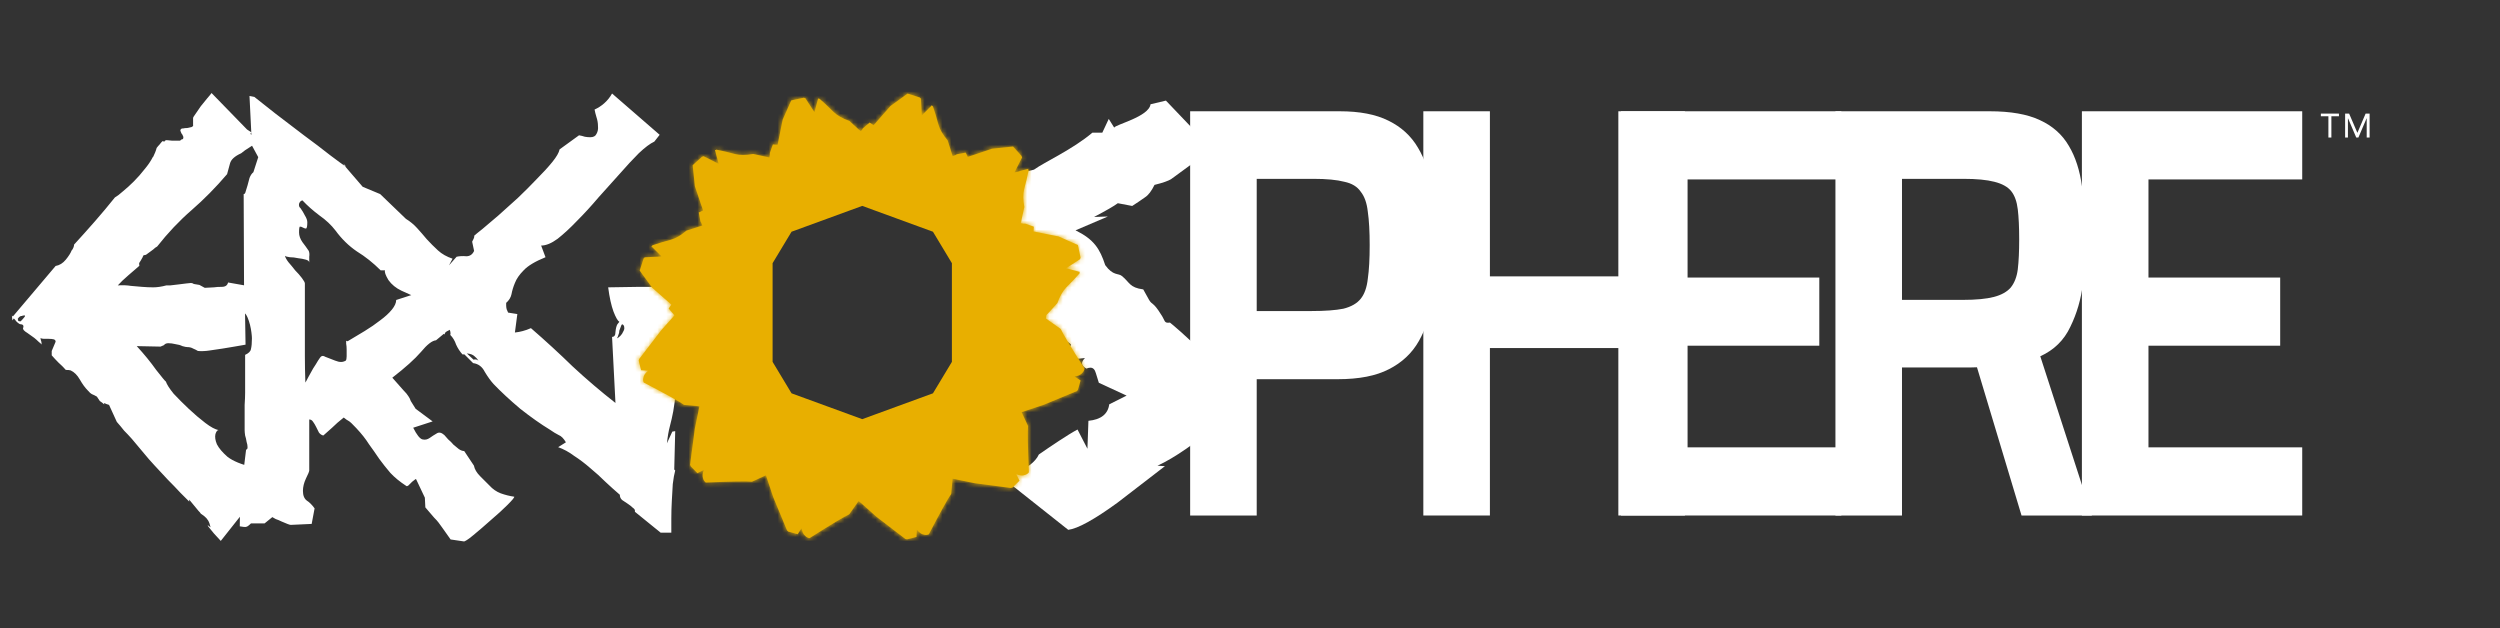
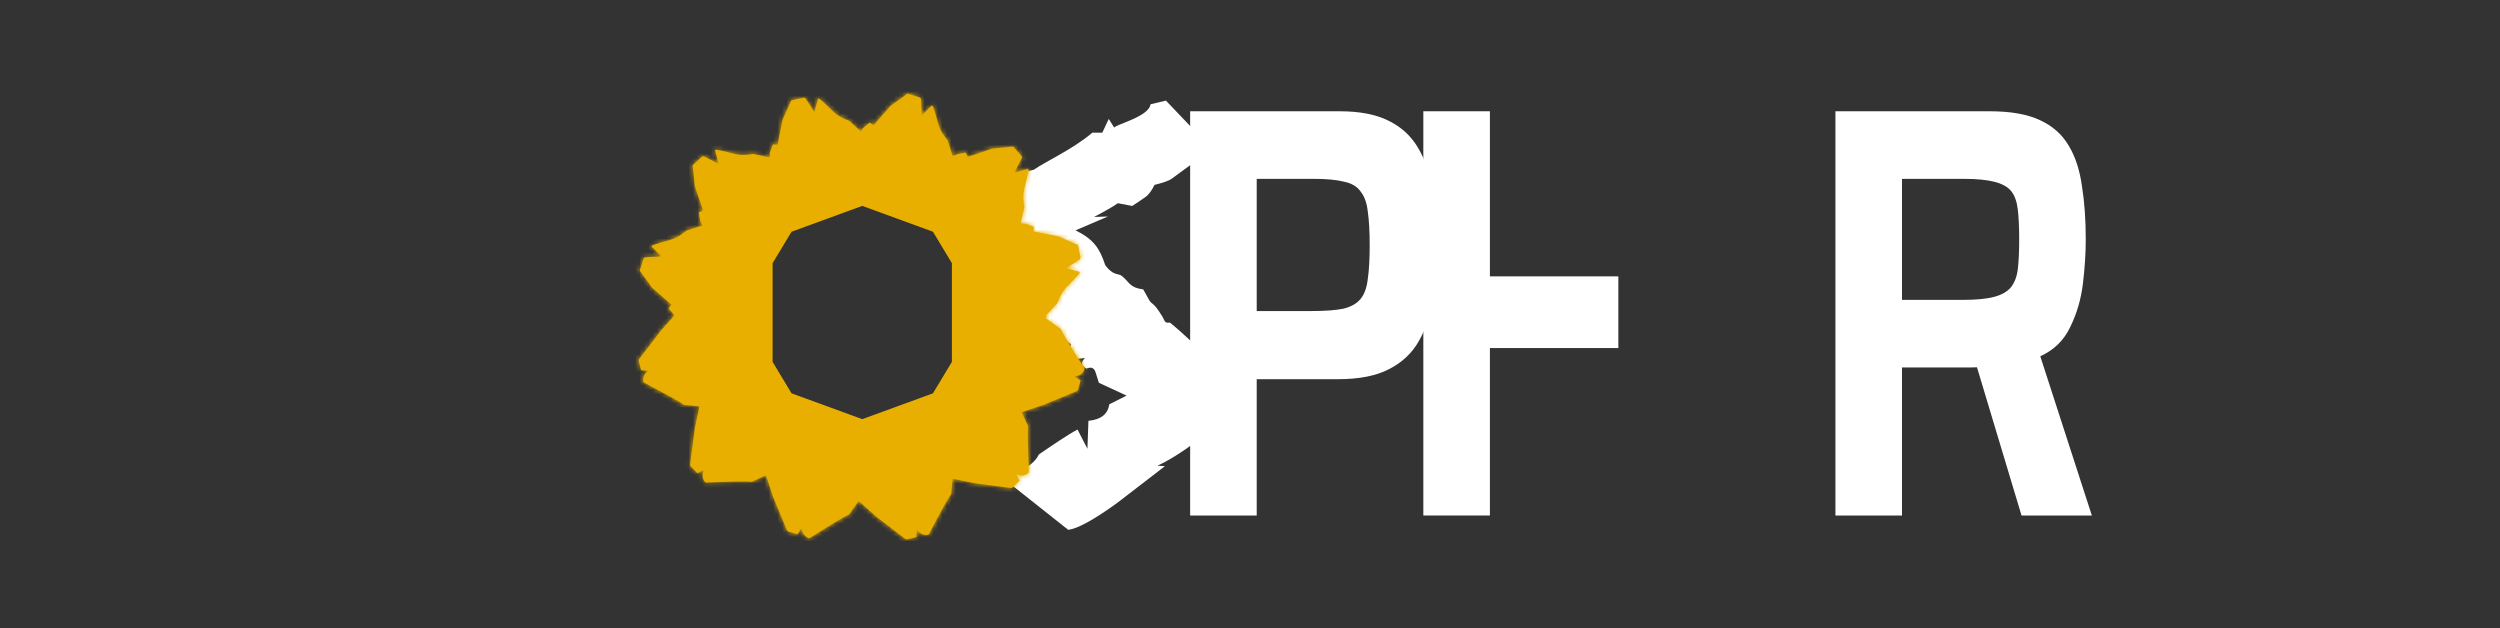
<svg xmlns="http://www.w3.org/2000/svg" width="561" height="141" viewBox="0 0 561 141" fill="none">
  <rect x="0" y="0" width="561" height="141" fill="#333333" stroke="none" />
  <g clip-path="url(#clip0_410_1778)">
    <path d="M278.879 91.86L272.759 96.383L272.203 96.28C269.31 98.473 267.307 99.946 266.194 100.7C263.82 102.345 261.669 103.613 259.741 104.504L261.41 104.607C257.849 107.348 254.288 110.089 250.728 112.83C245.535 116.599 241.863 118.621 239.712 118.895L226.734 108.616L227.748 106.336C230.344 105.034 232.303 103.767 233.119 101.985C235.789 100.135 239.718 97.479 241.795 96.383L244.021 100.7L244.243 94.43C247.062 94.156 248.62 92.922 248.916 90.729L252.811 88.776L246.58 85.897C246.357 85.212 246.135 84.493 245.912 83.739C245.69 82.916 245.282 82.505 244.688 82.505C244.392 82.505 244.095 82.574 243.798 82.711C242.611 82.094 242.5 81.306 243.464 80.347L241.35 80.552L238.902 78.496L239.681 77.674C242.055 77.605 237.122 75.457 238.235 76.28L235.119 75.091C228.295 72.556 235.453 73.733 233.895 72.637C231.299 70.375 228.74 68.114 226.218 65.852L228.109 63.488C226.255 63.282 224.437 62.871 222.657 62.254L213.422 52.694C215.721 51.255 218.021 49.816 220.32 48.377C223.213 46.526 224.994 44.676 225.661 42.826L227.108 41.695C228.665 42.175 229.444 42.414 229.444 42.414L229.186 40.599L229.85 38.612L232.029 38.067C234.403 36.354 240.683 33.54 245.133 29.77H247.359L248.805 26.686L250.029 28.64C250.252 27.954 257.812 26.207 258.183 23.397L261.632 22.575L270.756 32.135L270.311 34.705L262.856 40.153C262.263 40.564 261.002 41.01 259.073 41.489C258.405 42.86 257.701 43.785 256.959 44.265C255.995 44.95 255.03 45.601 254.066 46.218L250.839 45.601C250.023 46.218 248.243 47.246 245.498 48.685L248.614 48.582L241.35 51.686C245.524 53.741 246.82 55.862 248.009 59.494C249.789 61.961 250.943 61.254 251.759 61.939C253.539 63.378 253.428 64.531 256.544 64.942L257.849 67.291C258.591 68.525 258.739 67.665 260.539 70.571C261.503 71.942 261.127 72.592 262.536 72.387C262.981 72.73 266.231 75.412 270.311 79.524L270.645 81.683L272.091 80.655C272.462 80.792 273.13 81.511 274.094 82.814C275.133 84.321 276.134 85.315 277.099 85.795L274.206 88.879L278.434 88.467L278.879 91.86Z" fill="white" />
-     <path d="M522.492 30.855V26.09H520.802V25.498H524.859V26.09H523.161V30.855H522.492ZM526.245 30.855V25.498H527.148L528.978 29.765H529.017L530.839 25.498H531.742V30.855H531.088V26.573H531.057L529.227 30.855H528.737L526.907 26.573H526.876V30.855H526.245Z" fill="white" />
    <path d="M267.069 115.679V24.969H300.625C305.113 24.969 308.759 25.672 311.565 27.079C314.44 28.485 316.649 30.507 318.192 33.144C319.734 35.693 320.786 38.813 321.347 42.505C321.979 46.197 322.294 50.372 322.294 55.03C322.294 59.337 322.014 63.337 321.453 67.028C320.962 70.632 319.945 73.796 318.402 76.521C316.859 79.246 314.615 81.355 311.67 82.85C308.795 84.344 304.973 85.091 300.204 85.091H282.006V115.679H267.069ZM282.006 69.797H294.313C297.329 69.797 299.713 69.621 301.466 69.27C303.219 68.83 304.517 68.083 305.358 67.028C306.2 65.973 306.726 64.479 306.936 62.545C307.217 60.612 307.357 58.107 307.357 55.03C307.357 51.954 307.217 49.449 306.936 47.515C306.726 45.581 306.2 44.087 305.358 43.032C304.587 41.89 303.36 41.142 301.677 40.791C299.994 40.351 297.679 40.132 294.734 40.132H282.006V69.797Z" fill="white" />
-     <path d="M319.397 115.679V24.969H334.334V62.018H363.157V24.969H378.094V115.679H363.157V78.103H334.334V115.679H319.397Z" fill="white" />
-     <path d="M363.754 115.679V24.969H413.194V40.264H378.691V62.282H408.25V77.576H378.691V100.385H413.194V115.679H363.754Z" fill="white" />
+     <path d="M319.397 115.679V24.969H334.334V62.018H363.157V24.969V115.679H363.157V78.103H334.334V115.679H319.397Z" fill="white" />
    <path d="M411.871 115.679V24.969H446.479C451.177 24.969 454.929 25.629 457.734 26.947C460.61 28.265 462.783 30.199 464.256 32.748C465.729 35.209 466.711 38.242 467.202 41.846C467.763 45.361 468.043 49.317 468.043 53.712C468.043 56.788 467.833 60.084 467.412 63.6C466.991 67.116 466.044 70.368 464.572 73.357C463.169 76.345 460.925 78.543 457.839 79.949L469.411 115.679H453.632L442.692 79.29L446.374 81.795C445.883 82.059 445.287 82.234 444.585 82.322C443.954 82.41 443.218 82.454 442.376 82.454H426.808V115.679H411.871ZM426.808 67.292H440.483C443.428 67.292 445.742 67.072 447.426 66.633C449.109 66.193 450.371 65.49 451.212 64.523C452.054 63.468 452.58 62.106 452.79 60.436C453.001 58.678 453.106 56.437 453.106 53.712C453.106 50.987 453.001 48.746 452.79 46.988C452.58 45.23 452.089 43.867 451.318 42.9C450.546 41.934 449.284 41.23 447.531 40.791C445.848 40.351 443.533 40.132 440.588 40.132H426.808V67.292Z" fill="white" />
-     <path d="M467.178 115.679V24.969H516.618V40.264H482.116V62.282H511.674V77.576H482.116V100.385H516.618V115.679H467.178Z" fill="white" />
-     <path d="M59.897 108.3L49.542 121.381C48.306 120.073 47.507 119.165 47.144 118.656C46.78 118.22 46.598 117.965 46.598 117.893C46.598 117.82 46.816 117.965 47.252 118.329C47.107 117.675 46.925 117.166 46.707 116.803C46.489 116.439 46.199 116.112 45.835 115.822C45.763 115.749 45.508 115.567 45.072 115.277C45 115.131 44.818 114.913 44.527 114.623C44.309 114.332 43.619 113.496 42.456 112.115V112.551C42.02 112.115 41.366 111.461 40.494 110.589C39.622 109.645 38.677 108.664 37.66 107.646C36.642 106.556 35.661 105.502 34.717 104.485C33.772 103.467 33.009 102.595 32.427 101.869L29.593 98.49C29.012 97.835 28.43 97.218 27.849 96.636C27.34 95.982 26.795 95.328 26.214 94.674L24.47 90.859L23.816 90.641L23.38 90.423V90.75C23.162 90.532 22.835 90.278 22.399 89.987L21.745 89.006C21.381 88.788 21.018 88.606 20.655 88.461C20.364 88.315 20.037 88.025 19.674 87.589C19.092 87.007 18.511 86.208 17.929 85.191C17.348 84.173 16.658 83.483 15.858 83.119C15.64 83.047 15.277 83.01 14.768 83.01C14.259 82.429 13.714 81.884 13.133 81.375C12.624 80.867 12.116 80.322 11.607 79.74V78.759L12.479 76.688C12.479 76.397 12.334 76.216 12.043 76.143C11.752 76.07 11.389 76.034 10.953 76.034C10.59 76.034 10.226 76.034 9.863 76.034C9.499 76.034 9.245 75.961 9.1 75.816C9.1 76.034 9.136 76.252 9.209 76.47C9.281 76.615 9.318 76.797 9.318 77.015C9.318 77.16 9.354 77.269 9.427 77.342V77.451V77.342C9.281 77.197 9.027 76.979 8.664 76.688C8.373 76.397 8.046 76.107 7.683 75.816L6.157 74.726C5.43 74.29 5.103 73.926 5.176 73.636C5.321 73.272 5.285 73.018 5.067 72.873C4.921 72.8 4.776 72.764 4.63 72.764C4.558 72.764 4.449 72.727 4.303 72.655C4.085 72.509 3.867 72.328 3.649 72.11C3.504 71.892 3.322 71.674 3.104 71.456L2.777 71.892L2.668 70.802L2.886 71.019C4.485 69.13 6.084 67.241 7.683 65.351C9.281 63.462 10.88 61.572 12.479 59.683C13.351 59.537 14.114 59.065 14.768 58.266C15.422 57.466 15.858 56.776 16.076 56.194L16.185 56.086C16.476 55.65 16.621 55.25 16.621 54.886C18.22 53.142 19.783 51.398 21.309 49.654C22.835 47.91 24.325 46.13 25.778 44.313C26.287 44.022 26.904 43.55 27.631 42.896C28.43 42.242 29.23 41.515 30.029 40.715C30.901 39.843 31.701 38.935 32.427 37.99C33.227 37.045 33.844 36.137 34.281 35.265V35.156H34.39C34.535 34.793 34.68 34.466 34.826 34.175C34.971 33.812 35.08 33.485 35.153 33.194C35.371 32.903 35.589 32.649 35.807 32.431C36.025 32.14 36.243 31.886 36.461 31.668L36.897 31.777C36.969 31.559 37.151 31.45 37.442 31.45C37.587 31.45 37.95 31.486 38.532 31.559C39.186 31.559 39.804 31.559 40.385 31.559C40.53 31.486 40.676 31.377 40.821 31.232H41.039C41.184 30.941 41.184 30.687 41.039 30.469C40.966 30.251 40.857 30.069 40.712 29.924C40.639 29.706 40.567 29.524 40.494 29.379C40.421 29.161 40.53 28.979 40.821 28.834C40.676 28.834 40.748 28.834 41.039 28.834C41.33 28.761 41.657 28.725 42.02 28.725C42.383 28.652 42.711 28.579 43.001 28.506C43.292 28.361 43.401 28.216 43.328 28.07V26.435C43.328 26.363 43.51 26.072 43.873 25.563C44.237 25.055 44.636 24.473 45.072 23.819C45.581 23.165 46.053 22.584 46.489 22.075C46.998 21.494 47.325 21.094 47.471 20.876L55.428 29.052L56.409 29.706L56.191 30.033L57.826 31.777C57.318 32.213 56.7 32.649 55.973 33.085C55.246 33.521 54.629 33.957 54.12 34.393C52.666 35.047 51.831 35.81 51.613 36.682C51.395 37.481 51.177 38.281 50.959 39.08C48.415 42.06 45.763 44.749 43.001 47.147C40.24 49.545 37.66 52.27 35.262 55.322C34.971 55.468 34.68 55.686 34.39 55.977C34.099 56.194 33.554 56.594 32.755 57.176L32.209 57.285C32.137 57.43 32.064 57.575 31.991 57.721C31.991 57.793 31.955 57.866 31.882 57.939C31.737 58.229 31.519 58.593 31.228 59.029C31.228 59.174 31.228 59.283 31.228 59.356C31.301 59.428 31.301 59.537 31.228 59.683C30.647 60.191 29.848 60.882 28.83 61.754C27.813 62.626 27.013 63.389 26.432 64.043C27.522 63.97 28.503 64.007 29.375 64.152C30.247 64.225 31.083 64.297 31.882 64.37C32.755 64.443 33.59 64.479 34.39 64.479C35.262 64.479 36.243 64.334 37.333 64.043C37.406 64.043 37.696 64.043 38.205 64.043C38.786 63.97 39.404 63.898 40.058 63.825C40.712 63.752 41.293 63.68 41.802 63.607C42.383 63.534 42.747 63.498 42.892 63.498L43.328 63.607L43.437 63.716L44.745 63.934L45.944 64.588L48.016 64.479C48.452 64.406 49.033 64.37 49.76 64.37C50.559 64.37 51.031 64.043 51.177 63.389L54.883 64.043L55.101 77.342C54.302 77.487 53.466 77.633 52.594 77.778C51.722 77.923 50.85 78.069 49.978 78.214C48.96 78.359 47.979 78.505 47.035 78.65C46.09 78.795 45.218 78.832 44.418 78.759C44.055 78.541 43.692 78.359 43.328 78.214C42.965 77.996 42.529 77.887 42.02 77.887C41.802 77.887 41.439 77.814 40.93 77.669C40.494 77.451 39.985 77.306 39.404 77.233C38.823 77.088 38.278 77.015 37.769 77.015C37.333 77.015 37.006 77.16 36.788 77.451L36.025 77.778L30.683 77.669C32.355 79.486 33.808 81.266 35.044 83.01C36.352 84.682 37.078 85.554 37.224 85.627C37.442 86.281 38.023 87.189 38.968 88.352C39.985 89.442 41.112 90.568 42.347 91.731C43.583 92.894 44.818 93.948 46.053 94.892C47.289 95.837 48.306 96.382 49.106 96.527C48.815 96.455 48.561 96.745 48.343 97.399C48.197 98.053 48.306 98.817 48.67 99.689C49.106 100.561 49.905 101.505 51.068 102.523C52.303 103.467 54.156 104.231 56.627 104.812C57.136 105.393 57.645 105.975 58.153 106.556C58.735 107.137 59.316 107.719 59.897 108.3ZM34.39 35.156H34.281V35.265L34.39 35.156ZM4.63 72.11C4.994 71.746 5.285 71.419 5.503 71.129C5.721 70.838 5.648 70.729 5.285 70.802H5.176C5.103 70.802 5.03 70.838 4.958 70.91C4.958 70.91 4.885 70.91 4.739 70.91C4.449 70.983 4.194 71.201 3.976 71.565C4.049 71.71 4.085 71.855 4.085 72.001C4.158 72.073 4.34 72.11 4.63 72.11ZM115.396 111.461C115.469 111.607 114.96 112.224 113.87 113.314C112.852 114.332 111.617 115.458 110.164 116.694C108.783 117.929 107.475 119.056 106.239 120.073C105.004 121.09 104.277 121.563 104.059 121.49L101.116 121.054C100.244 119.819 99.626 118.947 99.263 118.438C98.972 118.002 98.681 117.602 98.391 117.239C98.173 116.948 97.846 116.585 97.41 116.149C97.046 115.713 96.392 114.95 95.448 113.86L95.338 111.679L93.376 107.537C93.304 107.464 93.158 107.537 92.94 107.755C92.722 107.9 92.504 108.082 92.286 108.3C92.068 108.518 91.85 108.736 91.632 108.954C91.414 109.1 91.269 109.136 91.196 109.063C89.743 108.118 88.544 107.137 87.599 106.12C86.727 105.103 85.891 104.049 85.092 102.959C84.365 101.869 83.602 100.779 82.803 99.689C82.076 98.526 81.131 97.327 79.968 96.091C79.096 95.147 78.515 94.602 78.224 94.456C77.934 94.311 77.57 94.056 77.134 93.693C76.117 94.493 75.245 95.256 74.518 95.982C73.791 96.636 73.137 97.218 72.556 97.726C72.192 97.654 71.865 97.436 71.575 97.072C71.357 96.636 71.139 96.2 70.921 95.764C70.703 95.328 70.485 94.965 70.267 94.674C70.049 94.311 69.758 94.129 69.395 94.129V105.575C69.395 105.793 69.14 106.411 68.632 107.428C68.196 108.373 67.978 109.281 67.978 110.153C67.978 111.171 68.268 111.897 68.85 112.333C69.431 112.697 70.012 113.278 70.594 114.078L69.94 117.566L65.252 117.784C65.107 117.784 64.853 117.711 64.489 117.566C64.126 117.42 63.69 117.239 63.181 117.021C62.745 116.803 62.309 116.621 61.873 116.476C61.51 116.258 61.255 116.112 61.11 116.04L59.366 117.457H56.314C55.805 117.965 55.442 118.22 55.224 118.22C55.078 118.293 54.606 118.256 53.807 118.111C53.807 115.204 53.952 112.333 54.243 109.499C54.533 106.592 54.86 103.722 55.224 100.888C55.442 100.888 55.551 100.706 55.551 100.343C55.551 99.979 55.478 99.579 55.333 99.144C55.26 98.635 55.151 98.162 55.006 97.726C54.933 97.218 54.897 96.818 54.897 96.527C54.897 93.838 54.897 91.949 54.897 90.859C54.969 89.769 55.006 88.86 55.006 88.134C55.006 87.334 55.006 86.39 55.006 85.299C55.006 84.21 55.006 82.32 55.006 79.631C55.805 79.268 56.241 78.832 56.314 78.323C56.459 77.742 56.532 76.942 56.532 75.925C56.532 75.634 56.495 75.198 56.423 74.617C56.35 74.035 56.241 73.454 56.096 72.873C55.95 72.291 55.769 71.746 55.551 71.237C55.333 70.729 55.078 70.365 54.788 70.147L54.679 43.55C54.897 43.55 55.042 43.368 55.115 43.005C55.26 42.569 55.405 42.096 55.551 41.587C55.696 41.006 55.841 40.461 55.987 39.952C56.205 39.371 56.495 38.935 56.859 38.644L57.949 35.265L56.532 32.649L55.987 21.53L57.077 21.748C58.167 22.62 59.729 23.856 61.764 25.454C63.872 27.053 66.015 28.688 68.196 30.36C70.376 31.959 72.338 33.448 74.082 34.829C75.826 36.137 76.916 36.937 77.352 37.227L77.025 36.682C77.679 37.336 77.788 37.518 77.352 37.227L81.385 41.914L85.31 43.55L91.087 49.109C92.032 49.69 92.868 50.381 93.594 51.18C94.321 51.98 95.048 52.815 95.775 53.687C96.574 54.559 97.41 55.395 98.282 56.194C99.154 56.994 100.244 57.612 101.552 58.048L99.808 61.318C99.735 61.827 99.99 62.008 100.571 61.863C101.225 61.718 101.915 61.536 102.642 61.318C103.369 61.1 104.023 60.955 104.604 60.882C105.258 60.809 105.549 61.027 105.476 61.536C106.276 62.045 106.784 62.444 107.002 62.735C107.22 62.953 107.765 63.135 108.637 63.28L110.164 65.024L108.637 67.531L103.732 71.456L97.846 76.361C96.974 76.434 95.847 77.306 94.466 78.977C93.086 80.576 90.942 82.502 88.035 84.754C89.27 86.135 90.106 87.08 90.542 87.589C91.051 88.097 91.414 88.533 91.632 88.897C91.85 89.188 92.032 89.551 92.177 89.987C92.395 90.35 92.759 90.932 93.267 91.731L97.083 94.565L92.722 95.982C93.522 97.581 94.212 98.453 94.793 98.599C95.375 98.744 95.92 98.635 96.429 98.271C96.937 97.908 97.446 97.581 97.955 97.29C98.463 96.927 99.045 97.036 99.699 97.617C99.917 97.835 100.207 98.162 100.571 98.599C101.007 98.962 101.407 99.362 101.77 99.797C102.206 100.161 102.606 100.488 102.969 100.779C103.405 101.069 103.805 101.215 104.168 101.215L106.348 104.485C106.494 105.284 106.966 106.084 107.765 106.883C108.565 107.682 109.255 108.373 109.836 108.954C110.563 109.754 111.399 110.335 112.344 110.698C113.361 111.062 114.378 111.316 115.396 111.461ZM92.286 66.223L90.106 65.242C88.871 64.661 87.89 63.861 87.163 62.844C86.509 61.754 86.254 61.027 86.4 60.664H85.419C83.747 58.992 81.967 57.575 80.077 56.413C78.261 55.177 76.662 53.615 75.281 51.725C74.336 50.49 73.137 49.363 71.684 48.346C70.23 47.256 68.959 46.129 67.869 44.967C67.505 45.039 67.251 45.294 67.106 45.73C67.033 46.166 67.142 46.493 67.433 46.711C67.796 47.219 68.123 47.765 68.414 48.346C68.777 48.927 68.959 49.436 68.959 49.872C68.959 50.817 68.85 51.289 68.632 51.289C68.486 51.289 68.268 51.217 67.978 51.071C67.76 50.926 67.541 50.853 67.323 50.853C67.178 50.853 67.106 51.289 67.106 52.161C67.106 52.888 67.36 53.615 67.869 54.341C68.377 54.995 68.85 55.65 69.286 56.303C69.431 56.667 69.467 57.103 69.395 57.612C69.395 58.12 69.395 58.556 69.395 58.92C69.395 58.629 69.14 58.411 68.632 58.266C68.123 58.12 67.541 58.011 66.888 57.939C66.233 57.793 65.616 57.721 65.034 57.721C64.453 57.648 64.09 57.539 63.944 57.394C64.017 57.757 64.271 58.229 64.707 58.811C65.216 59.392 65.725 60.01 66.233 60.664C66.815 61.245 67.323 61.827 67.76 62.408C68.196 62.989 68.414 63.389 68.414 63.607C68.414 65.787 68.414 67.749 68.414 69.493C68.414 71.237 68.414 72.982 68.414 74.726C68.414 76.397 68.414 78.141 68.414 79.958C68.414 81.702 68.45 83.664 68.523 85.845C68.668 85.627 68.886 85.227 69.177 84.645C69.54 83.991 69.903 83.337 70.267 82.683C70.703 82.029 71.066 81.448 71.357 80.939C71.72 80.358 71.975 80.031 72.12 79.958C72.338 79.813 72.629 79.849 72.992 80.067C73.428 80.213 73.9 80.394 74.409 80.612C74.918 80.83 75.426 81.012 75.935 81.157C76.516 81.303 77.061 81.23 77.57 80.939C77.716 80.794 77.788 80.467 77.788 79.958C77.788 79.45 77.788 78.941 77.788 78.432C77.788 77.923 77.752 77.487 77.679 77.124C77.679 76.688 77.679 76.47 77.679 76.47L78.006 76.579C79.242 75.852 80.513 75.089 81.822 74.29C83.13 73.49 84.292 72.691 85.31 71.892C86.4 71.092 87.272 70.293 87.926 69.493C88.58 68.694 88.907 67.967 88.907 67.313L92.286 66.223ZM152.28 64.37C152.208 65.533 152.171 66.732 152.171 67.967C152.171 69.203 152.135 70.438 152.062 71.674C151.99 72.909 151.808 74.108 151.517 75.271C151.299 76.434 150.936 77.524 150.427 78.541C150.573 78.977 150.791 79.558 151.081 80.285C151.445 80.939 151.663 81.484 151.735 81.92C151.808 84.391 151.772 86.426 151.626 88.025C151.481 89.624 151.299 91.041 151.081 92.276C150.863 93.439 150.609 94.565 150.318 95.655C150.028 96.745 149.81 98.017 149.664 99.471L150.863 96.854L151.517 96.745L151.299 105.357L151.517 105.575C151.299 106.374 151.118 107.392 150.972 108.627C150.9 109.79 150.827 111.062 150.754 112.442C150.682 113.751 150.645 115.059 150.645 116.367C150.645 117.602 150.645 118.656 150.645 119.528H148.247L142.47 114.841C142.542 114.477 142.397 114.187 142.034 113.969C141.743 113.678 141.38 113.387 140.944 113.096C140.508 112.806 140.072 112.515 139.636 112.224C139.272 111.934 139.091 111.534 139.091 111.025C138.073 110.153 137.019 109.209 135.929 108.191C134.839 107.101 133.677 106.047 132.441 105.03C131.278 104.013 130.079 103.104 128.844 102.305C127.681 101.433 126.482 100.779 125.247 100.343L126.991 99.252C126.482 98.38 125.937 97.835 125.356 97.617C124.774 97.327 124.12 96.927 123.393 96.418C121.359 95.183 119.142 93.62 116.744 91.731C114.419 89.769 112.42 87.916 110.749 86.172C110.095 85.445 109.44 84.537 108.786 83.446C108.205 82.284 107.333 81.63 106.17 81.484L104.208 79.522H103.772C103.191 78.868 102.718 78.141 102.355 77.342C102.064 76.47 101.628 75.743 101.047 75.162C101.12 74.944 101.12 74.689 101.047 74.399C100.974 74.035 100.902 73.926 100.829 74.072L99.957 74.508L99.739 75.053L98.758 74.29C97.813 73.636 97.232 73.091 97.014 72.655C96.796 72.219 97.123 71.892 97.995 71.674L95.597 71.347L94.615 71.892C94.47 71.892 94.397 71.819 94.397 71.674C94.47 71.456 94.506 71.274 94.506 71.129C94.506 70.91 94.47 70.765 94.397 70.692C94.397 70.547 94.288 70.584 94.07 70.802L92.871 69.711L92.653 68.948C94.252 67.059 95.851 65.169 97.45 63.28C99.121 61.391 100.793 59.501 102.464 57.612C103.118 57.466 103.845 57.43 104.644 57.503C105.444 57.503 106.025 57.103 106.388 56.303L105.952 54.232C106.025 54.087 106.134 53.869 106.279 53.578C106.425 53.288 106.461 53.07 106.388 52.924C106.606 52.706 107.224 52.197 108.241 51.398C109.259 50.526 110.458 49.509 111.839 48.346C113.219 47.111 114.673 45.802 116.199 44.422C117.725 42.968 119.142 41.551 120.45 40.17C121.831 38.79 122.994 37.518 123.939 36.355C124.883 35.192 125.428 34.248 125.574 33.521L129.934 30.36C130.37 30.432 130.806 30.541 131.242 30.687C131.678 30.759 132.078 30.796 132.441 30.796C133.168 30.796 133.64 30.541 133.858 30.033C134.149 29.524 134.258 28.943 134.185 28.288C134.185 27.634 134.076 26.98 133.858 26.326C133.64 25.6 133.495 25.018 133.422 24.582C134.222 24.219 134.948 23.747 135.602 23.165C136.329 22.511 136.91 21.784 137.346 20.985L148.029 30.251L146.83 31.777C145.885 32.213 144.723 33.085 143.342 34.393C142.034 35.701 140.617 37.227 139.091 38.971C137.564 40.643 135.966 42.423 134.294 44.313C132.695 46.202 131.097 47.946 129.498 49.545C127.972 51.144 126.518 52.488 125.138 53.578C123.757 54.596 122.521 55.104 121.431 55.104L122.412 57.721C120.087 58.665 118.452 59.646 117.507 60.664C116.562 61.608 115.908 62.553 115.545 63.498C115.182 64.37 114.927 65.206 114.782 66.005C114.637 66.732 114.237 67.386 113.583 67.967V68.512C113.583 68.803 113.619 69.094 113.692 69.384C113.837 69.675 113.946 69.93 114.019 70.147L116.09 70.475L115.545 74.617C116.199 74.544 116.78 74.435 117.289 74.29C117.87 74.144 118.488 73.926 119.142 73.636C122.412 76.47 125.537 79.34 128.517 82.247C131.569 85.082 134.767 87.807 138.109 90.423L137.346 75.598C137.855 75.598 138.109 75.234 138.109 74.508C138.182 73.708 138.328 73.127 138.546 72.764L138.982 72.219C138.618 72.001 138.182 71.237 137.673 69.93C137.165 68.549 136.765 66.732 136.474 64.479L143.342 64.37H152.28ZM106.279 80.721C106.643 80.576 107.006 80.648 107.369 80.939C107.151 80.576 106.861 80.249 106.497 79.958C106.134 79.595 105.553 79.377 104.753 79.304L106.279 80.721ZM138.437 75.925C138.655 75.852 138.909 75.671 139.2 75.38C139.49 75.089 139.708 74.762 139.854 74.399C140.072 74.035 140.144 73.708 140.072 73.418C140.072 73.127 139.926 72.909 139.636 72.764C139.49 72.836 139.381 73.018 139.309 73.309C139.236 73.527 139.127 73.817 138.982 74.181C138.982 74.544 138.909 74.871 138.764 75.162C138.691 75.453 138.582 75.707 138.437 75.925Z" fill="white" />
    <mask id="path-5-inside-1_410_1778" fill="white">
      <path fill-rule="evenodd" clip-rule="evenodd" d="M168.748 108.101L171.881 106.655L173.504 111.538L176.639 119.097L176.77 119.134L176.826 119.267L178.995 119.88L179.884 118.519C180.002 119.357 180.276 119.942 180.707 120.274C180.961 120.545 181.284 120.705 181.677 120.754C186.53 117.675 189.493 115.897 190.566 115.419L192.685 112.418L196.732 116.011L203.228 120.991L203.361 120.958L203.475 121.045L205.66 120.492L205.749 118.869C206.27 119.536 206.8 119.905 207.339 119.978C207.695 120.086 208.056 120.063 208.42 119.909C211.083 114.817 212.759 111.796 213.449 110.846L213.762 107.412L218.805 108.448L226.922 109.514L227.02 109.419L227.162 109.438L228.778 107.866L228.043 106.417C228.828 106.734 229.472 106.789 229.975 106.582C230.338 106.498 230.638 106.298 230.877 105.982C230.636 100.242 230.576 96.788 230.698 95.621L229.252 92.49L234.137 90.868L241.7 87.734L241.737 87.603L241.87 87.548L242.483 85.379L241.121 84.491C241.96 84.374 242.545 84.1 242.877 83.669C243.149 83.415 243.309 83.091 243.358 82.699C240.277 77.848 238.498 74.887 238.02 73.815L234.699 71.473L234.779 70.748L237.274 68.013C237.816 66.481 238.486 65.303 239.286 64.481C240.339 63.439 241.348 62.37 242.31 61.273L242.178 61.239C242.24 61.168 242.302 61.098 242.364 61.028L239.228 60.197L242.437 58.103L242.397 57.918L242.49 57.857L241.879 54.989L237.553 53.063L231.916 51.934L231.995 50.868L230.079 50.191C229.848 50.223 229.508 50.19 229.059 50.091L229.856 46.457C229.559 44.859 229.55 43.505 229.831 42.393C230.222 40.964 230.561 39.534 230.846 38.104L230.714 38.139C230.722 38.101 230.729 38.063 230.737 38.025L230.769 37.864L227.638 38.712L229.369 35.295L229.242 35.154L229.293 35.055L227.329 32.877L222.619 33.371L217.172 35.209L216.707 34.247L214.709 34.618C214.525 34.761 214.214 34.902 213.776 35.041L212.648 31.496C211.591 30.261 210.906 29.092 210.593 27.989C210.217 26.556 209.795 25.148 209.326 23.767L209.23 23.864C209.2 23.775 209.17 23.686 209.14 23.597L206.853 25.897L206.642 22.073L206.462 22.014L206.456 21.903L203.666 20.998L199.833 23.78L196.037 28.094L195.152 27.493L193.608 28.813C193.535 28.991 193.386 29.212 193.161 29.476L190.589 27.132C189.056 26.59 187.878 25.92 187.055 25.121C186.012 24.068 184.943 23.06 183.846 22.098L183.811 22.23C183.741 22.168 183.67 22.106 183.6 22.044L182.769 25.179L180.674 21.972L180.488 22.011L180.427 21.918L177.558 22.529L175.631 26.853L174.501 32.486L173.435 32.408L172.757 34.323C172.789 34.553 172.756 34.893 172.658 35.342L169.021 34.546C167.423 34.843 166.067 34.851 164.955 34.571C163.525 34.179 162.095 33.841 160.664 33.556L160.699 33.688C160.607 33.67 160.515 33.651 160.423 33.633L161.272 36.762L157.853 35.032L157.713 35.159L157.613 35.109L155.434 37.071L155.928 41.779L157.768 47.223L156.805 47.688L157.176 49.685C157.319 49.868 157.46 50.179 157.6 50.617L154.053 51.745C152.817 52.801 151.647 53.486 150.543 53.798C149.109 54.174 147.701 54.596 146.319 55.065L146.417 55.161C146.353 55.182 146.29 55.203 146.227 55.225C146.201 55.233 146.175 55.242 146.15 55.251L148.45 57.537L144.624 57.747L144.565 57.927L144.454 57.933L143.549 60.722L146.332 64.552L150.648 68.347L150.047 69.231L151.359 70.764L148.347 74.153L143.364 80.646L143.398 80.778L143.311 80.892L143.865 83.076L145.488 83.165C144.821 83.686 144.451 84.216 144.379 84.754C144.27 85.111 144.293 85.471 144.448 85.835C149.542 88.496 152.565 90.172 153.515 90.861L156.951 91.174L155.914 96.214L154.848 104.327L154.943 104.425L154.924 104.567L156.497 106.182L157.947 105.447C157.63 106.232 157.575 106.876 157.781 107.378C157.866 107.741 158.066 108.041 158.382 108.279C164.125 108.038 167.581 107.979 168.748 108.101ZM193.489 97.762L175.171 91.324L169.351 82.028V59.788L175.171 50.493L193.489 44.055L211.806 50.493L217.626 59.788V82.028L211.806 91.324L193.489 97.762Z" />
    </mask>
    <path fill-rule="evenodd" clip-rule="evenodd" d="M168.748 108.101L171.881 106.655L173.504 111.538L176.639 119.097L176.77 119.134L176.826 119.267L178.995 119.88L179.884 118.519C180.002 119.357 180.276 119.942 180.707 120.274C180.961 120.545 181.284 120.705 181.677 120.754C186.53 117.675 189.493 115.897 190.566 115.419L192.685 112.418L196.732 116.011L203.228 120.991L203.361 120.958L203.475 121.045L205.66 120.492L205.749 118.869C206.27 119.536 206.8 119.905 207.339 119.978C207.695 120.086 208.056 120.063 208.42 119.909C211.083 114.817 212.759 111.796 213.449 110.846L213.762 107.412L218.805 108.448L226.922 109.514L227.02 109.419L227.162 109.438L228.778 107.866L228.043 106.417C228.828 106.734 229.472 106.789 229.975 106.582C230.338 106.498 230.638 106.298 230.877 105.982C230.636 100.242 230.576 96.788 230.698 95.621L229.252 92.49L234.137 90.868L241.7 87.734L241.737 87.603L241.87 87.548L242.483 85.379L241.121 84.491C241.96 84.374 242.545 84.1 242.877 83.669C243.149 83.415 243.309 83.091 243.358 82.699C240.277 77.848 238.498 74.887 238.02 73.815L234.699 71.473L234.779 70.748L237.274 68.013C237.816 66.481 238.486 65.303 239.286 64.481C240.339 63.439 241.348 62.37 242.31 61.273L242.178 61.239C242.24 61.168 242.302 61.098 242.364 61.028L239.228 60.197L242.437 58.103L242.397 57.918L242.49 57.857L241.879 54.989L237.553 53.063L231.916 51.934L231.995 50.868L230.079 50.191C229.848 50.223 229.508 50.19 229.059 50.091L229.856 46.457C229.559 44.859 229.55 43.505 229.831 42.393C230.222 40.964 230.561 39.534 230.846 38.104L230.714 38.139C230.722 38.101 230.729 38.063 230.737 38.025L230.769 37.864L227.638 38.712L229.369 35.295L229.242 35.154L229.293 35.055L227.329 32.877L222.619 33.371L217.172 35.209L216.707 34.247L214.709 34.618C214.525 34.761 214.214 34.902 213.776 35.041L212.648 31.496C211.591 30.261 210.906 29.092 210.593 27.989C210.217 26.556 209.795 25.148 209.326 23.767L209.23 23.864C209.2 23.775 209.17 23.686 209.14 23.597L206.853 25.897L206.642 22.073L206.462 22.014L206.456 21.903L203.666 20.998L199.833 23.78L196.037 28.094L195.152 27.493L193.608 28.813C193.535 28.991 193.386 29.212 193.161 29.476L190.589 27.132C189.056 26.59 187.878 25.92 187.055 25.121C186.012 24.068 184.943 23.06 183.846 22.098L183.811 22.23C183.741 22.168 183.67 22.106 183.6 22.044L182.769 25.179L180.674 21.972L180.488 22.011L180.427 21.918L177.558 22.529L175.631 26.853L174.501 32.486L173.435 32.408L172.757 34.323C172.789 34.553 172.756 34.893 172.658 35.342L169.021 34.546C167.423 34.843 166.067 34.851 164.955 34.571C163.525 34.179 162.095 33.841 160.664 33.556L160.699 33.688C160.607 33.67 160.515 33.651 160.423 33.633L161.272 36.762L157.853 35.032L157.713 35.159L157.613 35.109L155.434 37.071L155.928 41.779L157.768 47.223L156.805 47.688L157.176 49.685C157.319 49.868 157.46 50.179 157.6 50.617L154.053 51.745C152.817 52.801 151.647 53.486 150.543 53.798C149.109 54.174 147.701 54.596 146.319 55.065L146.417 55.161C146.353 55.182 146.29 55.203 146.227 55.225C146.201 55.233 146.175 55.242 146.15 55.251L148.45 57.537L144.624 57.747L144.565 57.927L144.454 57.933L143.549 60.722L146.332 64.552L150.648 68.347L150.047 69.231L151.359 70.764L148.347 74.153L143.364 80.646L143.398 80.778L143.311 80.892L143.865 83.076L145.488 83.165C144.821 83.686 144.451 84.216 144.379 84.754C144.27 85.111 144.293 85.471 144.448 85.835C149.542 88.496 152.565 90.172 153.515 90.861L156.951 91.174L155.914 96.214L154.848 104.327L154.943 104.425L154.924 104.567L156.497 106.182L157.947 105.447C157.63 106.232 157.575 106.876 157.781 107.378C157.866 107.741 158.066 108.041 158.382 108.279C164.125 108.038 167.581 107.979 168.748 108.101ZM193.489 97.762L175.171 91.324L169.351 82.028V59.788L175.171 50.493L193.489 44.055L211.806 50.493L217.626 59.788V82.028L211.806 91.324L193.489 97.762Z" fill="#E8AF00" />
    <path d="M193.489 97.762L193.876 96.66L193.489 96.524L193.101 96.66L193.489 97.762ZM193.489 44.055L193.101 45.157L193.489 45.293L193.876 45.157L193.489 44.055ZM193.902 96.669L193.876 96.66L193.101 98.864L193.127 98.873L193.902 96.669ZM193.85 98.873L193.876 98.864L193.101 96.66L193.075 96.669L193.85 98.873ZM193.127 42.944L193.101 42.953L193.876 45.157L193.902 45.148L193.127 42.944ZM193.075 45.148L193.101 45.157L193.876 42.953L193.85 42.944L193.075 45.148ZM171.881 106.655L174.097 105.918L173.273 103.44L170.902 104.534L171.881 106.655ZM168.748 108.101L168.506 110.424L169.144 110.491L169.727 110.222L168.748 108.101ZM173.504 111.538L171.288 112.275L171.314 112.355L171.347 112.433L173.504 111.538ZM176.639 119.097L174.482 119.992L174.915 121.036L176.002 121.344L176.639 119.097ZM176.77 119.134L178.926 118.236L178.493 117.195L177.408 116.887L176.77 119.134ZM176.826 119.267L174.67 120.166L175.104 121.208L176.191 121.515L176.826 119.267ZM178.995 119.88L178.36 122.128L180.013 122.594L180.951 121.157L178.995 119.88ZM179.884 118.519L182.197 118.194L181.331 112.029L177.928 117.242L179.884 118.519ZM180.707 120.274L182.412 118.678L182.283 118.539L182.132 118.423L180.707 120.274ZM181.677 120.754L181.392 123.072L182.222 123.174L182.928 122.726L181.677 120.754ZM190.566 115.419L191.516 117.553L192.103 117.291L192.474 116.766L190.566 115.419ZM192.685 112.418L194.235 110.671L192.283 108.938L190.776 111.071L192.685 112.418ZM196.732 116.011L195.181 117.758L195.244 117.814L195.311 117.865L196.732 116.011ZM203.228 120.991L201.807 122.845L202.704 123.533L203.8 123.256L203.228 120.991ZM203.361 120.958L204.782 119.104L203.885 118.416L202.789 118.693L203.361 120.958ZM203.475 121.045L202.053 122.899L202.951 123.587L204.048 123.31L203.475 121.045ZM205.66 120.492L206.234 122.756L207.899 122.334L207.993 120.619L205.66 120.492ZM205.749 118.869L207.59 117.431L203.756 112.525L203.417 118.741L205.749 118.869ZM207.339 119.978L208.018 117.742L207.837 117.688L207.65 117.663L207.339 119.978ZM208.42 119.909L209.331 122.059L210.102 121.733L210.49 120.991L208.42 119.909ZM213.449 110.846L215.339 112.219L215.716 111.699L215.775 111.059L213.449 110.846ZM213.762 107.412L214.232 105.124L211.674 104.598L211.436 107.2L213.762 107.412ZM218.805 108.448L218.335 110.736L218.417 110.753L218.501 110.764L218.805 108.448ZM226.922 109.514L226.618 111.83L227.739 111.977L228.55 111.19L226.922 109.514ZM227.02 109.419L227.321 107.103L226.202 106.957L225.392 107.744L227.02 109.419ZM227.162 109.438L226.862 111.754L227.981 111.9L228.791 111.112L227.162 109.438ZM228.778 107.866L230.407 109.541L231.639 108.343L230.862 106.81L228.778 107.866ZM228.043 106.417L228.918 104.251L223.145 101.92L225.96 107.473L228.043 106.417ZM229.975 106.582L229.447 104.307L229.262 104.349L229.087 104.422L229.975 106.582ZM230.877 105.982L232.741 107.389L233.246 106.721L233.211 105.884L230.877 105.982ZM230.698 95.621L233.021 95.864L233.088 95.225L232.819 94.641L230.698 95.621ZM229.252 92.49L228.516 90.273L226.035 91.097L227.131 93.47L229.252 92.49ZM234.137 90.868L234.873 93.085L234.953 93.058L235.031 93.026L234.137 90.868ZM241.7 87.734L242.594 89.892L243.639 89.46L243.947 88.372L241.7 87.734ZM241.737 87.603L240.844 85.445L239.799 85.877L239.49 86.965L241.737 87.603ZM241.87 87.548L242.764 89.706L243.81 89.273L244.118 88.184L241.87 87.548ZM242.483 85.379L244.731 86.015L245.198 84.361L243.759 83.423L242.483 85.379ZM241.121 84.491L240.797 82.178L234.624 83.043L239.845 86.448L241.121 84.491ZM242.877 83.669L241.281 81.964L241.143 82.093L241.028 82.242L242.877 83.669ZM243.358 82.699L245.676 82.985L245.779 82.154L245.33 81.447L243.358 82.699ZM238.02 73.815L240.153 72.864L239.891 72.277L239.366 71.907L238.02 73.815ZM234.699 71.473L232.377 71.216L232.226 72.586L233.353 73.381L234.699 71.473ZM234.779 70.748L233.054 69.174L232.541 69.735L232.458 70.491L234.779 70.748ZM237.274 68.013L239 69.587L239.318 69.238L239.476 68.792L237.274 68.013ZM239.286 64.481L237.643 62.819L237.627 62.836L237.61 62.853L239.286 64.481ZM242.31 61.273L244.066 62.815L246.556 59.978L242.906 59.015L242.31 61.273ZM242.178 61.239L240.429 59.691L237.916 62.53L241.582 63.497L242.178 61.239ZM242.364 61.028L244.117 62.572L246.616 59.736L242.962 58.769L242.364 61.028ZM239.228 60.197L237.951 58.241L233.553 61.112L238.63 62.456L239.228 60.197ZM242.437 58.103L243.713 60.059L245.055 59.183L244.721 57.616L242.437 58.103ZM242.397 57.918L241.121 55.961L239.778 56.837L240.113 58.405L242.397 57.918ZM242.49 57.857L243.766 59.814L245.109 58.938L244.775 57.37L242.49 57.857ZM241.879 54.989L244.164 54.503L243.916 53.339L242.829 52.855L241.879 54.989ZM237.553 53.063L238.503 50.929L238.266 50.824L238.012 50.773L237.553 53.063ZM231.916 51.934L229.587 51.762L229.435 53.819L231.458 54.224L231.916 51.934ZM231.995 50.868L234.325 51.04L234.456 49.26L232.773 48.665L231.995 50.868ZM230.079 50.191L230.857 47.988L230.321 47.799L229.758 47.877L230.079 50.191ZM229.059 50.091L226.777 49.591L226.277 51.873L228.559 52.373L229.059 50.091ZM229.856 46.457L232.137 46.957L232.239 46.495L232.152 46.03L229.856 46.457ZM229.831 42.393L227.578 41.776L227.572 41.798L227.566 41.821L229.831 42.393ZM230.846 38.104L233.137 38.56L233.873 34.864L230.235 35.849L230.846 38.104ZM230.714 38.139L228.426 37.668L227.659 41.387L231.324 40.394L230.714 38.139ZM230.737 38.025L233.027 38.486L233.027 38.485L230.737 38.025ZM230.769 37.864L233.06 38.324L233.803 34.621L230.158 35.609L230.769 37.864ZM227.638 38.712L225.554 37.657L223.182 42.34L228.249 40.967L227.638 38.712ZM229.369 35.295L231.453 36.35L232.177 34.921L231.104 33.73L229.369 35.295ZM229.242 35.154L227.159 34.098L226.434 35.528L227.508 36.718L229.242 35.154ZM229.293 35.055L231.376 36.111L232.101 34.681L231.028 33.49L229.293 35.055ZM227.329 32.877L229.064 31.312L228.268 30.43L227.085 30.554L227.329 32.877ZM222.619 33.371L222.375 31.048L222.117 31.075L221.871 31.158L222.619 33.371ZM217.172 35.209L215.069 36.226L215.967 38.082L217.92 37.422L217.172 35.209ZM216.707 34.247L218.81 33.23L218.034 31.624L216.28 31.95L216.707 34.247ZM214.709 34.618L214.282 32.322L213.723 32.426L213.274 32.775L214.709 34.618ZM213.776 35.041L211.55 35.75L212.258 37.975L214.484 37.267L213.776 35.041ZM212.648 31.496L214.874 30.788L214.73 30.337L214.423 29.977L212.648 31.496ZM210.593 27.989L208.334 28.581L208.34 28.604L208.346 28.626L210.593 27.989ZM209.326 23.767L211.538 23.017L210.327 19.447L207.67 22.12L209.326 23.767ZM209.23 23.864L207.015 24.607L208.219 28.194L210.886 25.511L209.23 23.864ZM209.14 23.597L211.352 22.847L210.141 19.278L207.484 21.95L209.14 23.597ZM206.853 25.897L204.52 26.025L204.809 31.265L208.509 27.544L206.853 25.897ZM206.642 22.073L208.975 21.944L208.887 20.345L207.363 19.851L206.642 22.073ZM206.462 22.014L204.13 22.142L204.217 23.742L205.742 24.236L206.462 22.014ZM206.456 21.903L208.788 21.775L208.701 20.175L207.177 19.681L206.456 21.903ZM203.666 20.998L204.386 18.776L203.256 18.409L202.294 19.108L203.666 20.998ZM199.833 23.78L198.461 21.889L198.251 22.042L198.08 22.236L199.833 23.78ZM196.037 28.094L194.724 30.026L196.429 31.184L197.79 29.637L196.037 28.094ZM195.152 27.493L196.465 25.561L194.99 24.558L193.635 25.717L195.152 27.493ZM193.608 28.813L192.09 27.037L191.657 27.407L191.443 27.935L193.608 28.813ZM193.161 29.476L191.588 31.203L193.372 32.828L194.938 30.992L193.161 29.476ZM190.589 27.132L192.162 25.405L191.813 25.087L191.367 24.93L190.589 27.132ZM187.055 25.121L185.395 26.764L185.411 26.781L185.428 26.797L187.055 25.121ZM183.846 22.098L185.386 20.342L182.556 17.86L181.589 21.498L183.846 22.098ZM183.811 22.23L182.26 23.978L185.094 26.492L186.068 22.831L183.811 22.23ZM183.6 22.044L185.138 20.287L182.306 17.806L181.342 21.446L183.6 22.044ZM182.769 25.179L180.814 26.457L183.684 30.849L185.027 25.777L182.769 25.179ZM180.674 21.972L182.629 20.694L181.753 19.354L180.187 19.687L180.674 21.972ZM180.488 22.011L178.533 23.29L179.409 24.629L180.975 24.296L180.488 22.011ZM180.427 21.918L182.382 20.64L181.506 19.3L179.941 19.634L180.427 21.918ZM177.558 22.529L177.072 20.244L175.909 20.492L175.425 21.578L177.558 22.529ZM175.631 26.853L173.498 25.902L173.392 26.139L173.341 26.394L175.631 26.853ZM174.501 32.486L174.33 34.816L176.386 34.967L176.791 32.946L174.501 32.486ZM173.435 32.408L173.606 30.078L171.827 29.947L171.232 31.629L173.435 32.408ZM172.757 34.323L170.555 33.544L170.366 34.08L170.444 34.644L172.757 34.323ZM172.658 35.342L172.158 37.624L174.44 38.124L174.94 35.841L172.658 35.342ZM169.021 34.546L169.521 32.264L169.059 32.163L168.594 32.249L169.021 34.546ZM164.955 34.571L164.339 36.824L164.361 36.83L164.384 36.836L164.955 34.571ZM160.664 33.556L161.12 31.265L157.422 30.529L158.409 34.168L160.664 33.556ZM160.699 33.688L160.233 35.977L163.946 36.734L162.954 33.077L160.699 33.688ZM160.423 33.633L160.88 31.342L157.182 30.605L158.169 34.244L160.423 33.633ZM161.272 36.762L160.218 38.847L164.901 41.216L163.527 36.151L161.272 36.762ZM157.853 35.032L158.908 32.948L157.479 32.225L156.29 33.297L157.853 35.032ZM157.713 35.159L156.658 37.243L158.087 37.966L159.276 36.895L157.713 35.159ZM157.613 35.109L158.668 33.025L157.239 32.302L156.05 33.373L157.613 35.109ZM155.434 37.071L153.871 35.336L152.987 36.132L153.111 37.315L155.434 37.071ZM155.928 41.779L153.605 42.023L153.632 42.281L153.715 42.527L155.928 41.779ZM157.768 47.223L158.784 49.326L160.641 48.429L159.981 46.475L157.768 47.223ZM156.805 47.688L155.789 45.584L154.182 46.36L154.508 48.115L156.805 47.688ZM157.176 49.685L154.88 50.112L154.984 50.671L155.333 51.12L157.176 49.685ZM157.6 50.617L158.308 52.843L160.535 52.135L159.826 49.908L157.6 50.617ZM154.053 51.745L153.345 49.519L152.894 49.662L152.535 49.969L154.053 51.745ZM150.543 53.798L151.135 56.058L151.158 56.052L151.18 56.046L150.543 53.798ZM146.319 55.065L145.57 52.852L141.997 54.063L144.673 56.722L146.319 55.065ZM146.417 55.161L147.154 57.378L150.756 56.18L148.063 53.504L146.417 55.161ZM146.227 55.225L145.481 53.011L145.481 53.011L146.227 55.225ZM146.15 55.251L145.405 53.037L141.82 54.242L144.503 56.908L146.15 55.251ZM148.45 57.537L148.579 59.869L153.822 59.581L150.097 55.88L148.45 57.537ZM144.624 57.747L144.496 55.415L142.897 55.503L142.402 57.026L144.624 57.747ZM144.565 57.927L144.693 60.26L146.292 60.172L146.787 58.649L144.565 57.927ZM144.454 57.933L144.327 55.601L142.727 55.688L142.232 57.212L144.454 57.933ZM143.549 60.722L141.327 60.001L140.96 61.133L141.659 62.095L143.549 60.722ZM146.332 64.552L144.442 65.926L144.595 66.135L144.79 66.307L146.332 64.552ZM150.648 68.347L152.58 69.661L153.74 67.955L152.191 66.593L150.648 68.347ZM150.047 69.231L148.116 67.917L147.112 69.393L148.272 70.749L150.047 69.231ZM151.359 70.764L153.105 72.316L154.458 70.793L153.134 69.246L151.359 70.764ZM148.347 74.153L146.601 72.601L146.545 72.664L146.494 72.731L148.347 74.153ZM143.364 80.646L141.511 79.224L140.822 80.122L141.1 81.22L143.364 80.646ZM143.398 80.778L145.251 82.2L145.941 81.301L145.662 80.203L143.398 80.778ZM143.311 80.892L141.457 79.47L140.768 80.368L141.046 81.466L143.311 80.892ZM143.865 83.076L141.6 83.651L142.022 85.315L143.737 85.409L143.865 83.076ZM145.488 83.165L146.925 85.007L151.838 81.173L145.616 80.833L145.488 83.165ZM144.379 84.754L146.614 85.434L146.669 85.253L146.694 85.065L144.379 84.754ZM144.448 85.835L142.297 86.747L142.624 87.517L143.366 87.905L144.448 85.835ZM153.515 90.861L152.144 92.752L152.663 93.129L153.303 93.187L153.515 90.861ZM156.951 91.174L159.239 91.645L159.765 89.086L157.163 88.848L156.951 91.174ZM155.914 96.214L153.626 95.743L153.609 95.826L153.598 95.909L155.914 96.214ZM154.848 104.327L152.532 104.023L152.384 105.146L153.174 105.957L154.848 104.327ZM154.943 104.425L157.259 104.729L157.406 103.606L156.616 102.795L154.943 104.425ZM154.924 104.567L152.608 104.263L152.461 105.386L153.251 106.197L154.924 104.567ZM156.497 106.182L154.823 107.812L156.021 109.042L157.552 108.266L156.497 106.182ZM157.947 105.447L160.113 106.323L162.447 100.549L156.892 103.364L157.947 105.447ZM157.781 107.378L160.057 106.849L160.014 106.664L159.941 106.489L157.781 107.378ZM158.382 108.279L156.976 110.145L157.644 110.648L158.48 110.613L158.382 108.279ZM175.171 91.324L173.191 92.564L173.625 93.257L174.397 93.528L175.171 91.324ZM193.489 97.762L192.714 99.966L193.489 100.238L194.263 99.966L193.489 97.762ZM169.351 82.028H167.015V82.699L167.371 83.268L169.351 82.028ZM169.351 59.788L167.371 58.549L167.015 59.118V59.788H169.351ZM175.171 50.493L174.397 48.289L173.625 48.56L173.191 49.253L175.171 50.493ZM193.489 44.055L194.263 41.851L193.489 41.579L192.714 41.851L193.489 44.055ZM211.806 50.493L213.786 49.253L213.352 48.56L212.581 48.289L211.806 50.493ZM217.626 59.788H219.962V59.118L219.606 58.549L217.626 59.788ZM217.626 82.028L219.606 83.268L219.962 82.699V82.028H217.626ZM211.806 91.324L212.581 93.528L213.352 93.257L213.786 92.564L211.806 91.324ZM170.902 104.534L167.77 105.98L169.727 110.222L172.86 108.776L170.902 104.534ZM175.721 110.801L174.097 105.918L169.664 107.392L171.288 112.275L175.721 110.801ZM178.797 118.202L175.662 110.643L171.347 112.433L174.482 119.992L178.797 118.202ZM177.408 116.887L177.277 116.85L176.002 121.344L176.133 121.382L177.408 116.887ZM178.982 118.368L178.926 118.236L174.614 120.033L174.67 120.166L178.982 118.368ZM179.63 117.632L177.461 117.019L176.191 121.515L178.36 122.128L179.63 117.632ZM177.928 117.242L177.04 118.603L180.951 121.157L181.84 119.796L177.928 117.242ZM182.132 118.423C182.263 118.524 182.302 118.613 182.293 118.595C182.28 118.567 182.233 118.449 182.197 118.194L177.571 118.844C177.728 119.96 178.156 121.257 179.281 122.124L182.132 118.423ZM181.963 118.435C182.002 118.44 182.08 118.457 182.176 118.504C182.273 118.552 182.354 118.615 182.412 118.678L179.001 121.87C179.654 122.568 180.493 122.961 181.392 123.072L181.963 118.435ZM189.615 113.285C188.346 113.85 185.206 115.749 180.426 118.781L182.928 122.726C187.855 119.601 190.64 117.943 191.516 117.553L189.615 113.285ZM190.776 111.071L188.658 114.071L192.474 116.766L194.593 113.766L190.776 111.071ZM198.283 114.265L194.235 110.671L191.134 114.165L195.181 117.758L198.283 114.265ZM204.649 119.137L198.153 114.158L195.311 117.865L201.807 122.845L204.649 119.137ZM202.789 118.693L202.657 118.726L203.8 123.256L203.932 123.223L202.789 118.693ZM204.896 119.191L204.782 119.104L201.939 122.812L202.053 122.899L204.896 119.191ZM205.087 118.227L202.901 118.781L204.048 123.31L206.234 122.756L205.087 118.227ZM203.417 118.741L203.328 120.364L207.993 120.619L208.081 118.996L203.417 118.741ZM207.65 117.663C207.812 117.684 207.89 117.742 207.873 117.73C207.848 117.712 207.748 117.634 207.59 117.431L203.908 120.307C204.603 121.196 205.622 122.104 207.028 122.293L207.65 117.663ZM207.509 117.758C207.546 117.742 207.622 117.717 207.728 117.71C207.835 117.703 207.936 117.718 208.018 117.742L206.661 122.213C207.574 122.49 208.497 122.413 209.331 122.059L207.509 117.758ZM211.559 109.474C210.743 110.597 208.973 113.811 206.35 118.826L210.49 120.991C213.193 115.822 214.776 112.994 215.339 112.219L211.559 109.474ZM211.436 107.2L211.123 110.634L215.775 111.059L216.089 107.625L211.436 107.2ZM219.275 106.16L214.232 105.124L213.292 109.7L218.335 110.736L219.275 106.16ZM227.227 107.198L219.109 106.132L218.501 110.764L226.618 111.83L227.227 107.198ZM225.392 107.744L225.295 107.839L228.55 111.19L228.648 111.095L225.392 107.744ZM227.463 107.121L227.321 107.103L226.719 111.736L226.862 111.754L227.463 107.121ZM227.15 106.192L225.534 107.763L228.791 111.112L230.407 109.541L227.15 106.192ZM225.96 107.473L226.695 108.922L230.862 106.81L230.127 105.36L225.96 107.473ZM229.087 104.422C229.239 104.359 229.335 104.37 229.314 104.368C229.283 104.366 229.158 104.347 228.918 104.251L227.169 108.583C228.214 109.004 229.551 109.282 230.864 108.742L229.087 104.422ZM229.012 104.575C229.037 104.543 229.09 104.483 229.179 104.424C229.27 104.364 229.364 104.326 229.447 104.307L230.504 108.857C231.434 108.641 232.195 108.113 232.741 107.389L229.012 104.575ZM228.375 95.378C228.23 96.759 228.306 100.427 228.543 106.08L233.211 105.884C232.966 100.056 232.922 96.817 233.021 95.864L228.375 95.378ZM227.131 93.47L228.578 96.601L232.819 94.641L231.373 91.511L227.131 93.47ZM233.401 88.651L228.516 90.273L229.988 94.707L234.873 93.085L233.401 88.651ZM240.806 85.576L233.243 88.71L235.031 93.026L242.594 89.892L240.806 85.576ZM239.49 86.965L239.453 87.096L243.947 88.372L243.984 88.241L239.49 86.965ZM240.976 85.39L240.844 85.445L242.631 89.761L242.764 89.706L240.976 85.39ZM240.235 84.744L239.622 86.913L244.118 88.184L244.731 86.015L240.235 84.744ZM239.845 86.448L241.207 87.336L243.759 83.423L242.397 82.535L239.845 86.448ZM241.028 82.242C241.128 82.112 241.218 82.073 241.199 82.082C241.171 82.095 241.053 82.142 240.797 82.178L241.446 86.805C242.562 86.648 243.86 86.22 244.727 85.096L241.028 82.242ZM241.039 82.413C241.044 82.373 241.061 82.295 241.108 82.199C241.157 82.102 241.22 82.021 241.281 81.964L244.473 85.375C245.17 84.723 245.565 83.885 245.676 82.985L241.039 82.413ZM235.887 74.767C236.452 76.035 238.352 79.174 241.386 83.951L245.33 81.447C242.203 76.523 240.544 73.739 240.153 72.864L235.887 74.767ZM233.353 73.381L236.673 75.724L239.366 71.907L236.046 69.564L233.353 73.381ZM232.458 70.491L232.377 71.216L237.021 71.73L237.101 71.005L232.458 70.491ZM235.548 66.439L233.054 69.174L236.505 72.322L239 69.587L235.548 66.439ZM237.61 62.853C236.5 63.996 235.682 65.507 235.072 67.234L239.476 68.792C239.949 67.454 240.473 66.611 240.961 66.109L237.61 62.853ZM240.555 59.733C239.629 60.787 238.659 61.816 237.643 62.819L240.928 66.142C242.02 65.062 243.066 63.953 244.066 62.815L240.555 59.733ZM241.582 63.497L241.714 63.532L242.906 59.015L242.774 58.98L241.582 63.497ZM240.612 59.483C240.55 59.554 240.489 59.622 240.429 59.691L243.927 62.786C243.991 62.714 244.055 62.642 244.117 62.572L240.612 59.483ZM238.63 62.456L241.767 63.286L242.962 58.769L239.825 57.939L238.63 62.456ZM241.16 56.147L237.951 58.241L240.505 62.154L243.713 60.059L241.16 56.147ZM240.113 58.405L240.152 58.59L244.721 57.616L244.682 57.431L240.113 58.405ZM241.214 55.9L241.121 55.961L243.673 59.874L243.766 59.814L241.214 55.9ZM239.595 55.476L240.206 58.344L244.775 57.37L244.164 54.503L239.595 55.476ZM236.603 55.197L240.929 57.123L242.829 52.855L238.503 50.929L236.603 55.197ZM231.458 54.224L237.094 55.353L238.012 50.773L232.375 49.644L231.458 54.224ZM229.666 50.696L229.587 51.762L234.246 52.106L234.325 51.04L229.666 50.696ZM229.301 52.393L231.217 53.07L232.773 48.665L230.857 47.988L229.301 52.393ZM228.559 52.373C229.068 52.484 229.743 52.596 230.399 52.505L229.758 47.877C229.83 47.867 229.876 47.867 229.891 47.867C229.906 47.867 229.903 47.867 229.878 47.865C229.825 47.86 229.722 47.845 229.559 47.809L228.559 52.373ZM227.574 45.957L226.777 49.591L231.341 50.591L232.137 46.957L227.574 45.957ZM227.566 41.821C227.176 43.366 227.224 45.084 227.559 46.884L232.152 46.03C231.893 44.635 231.924 43.643 232.096 42.965L227.566 41.821ZM228.555 37.647C228.281 39.023 227.955 40.399 227.578 41.776L232.084 43.01C232.489 41.529 232.841 40.046 233.137 38.56L228.555 37.647ZM231.324 40.394L231.457 40.358L230.235 35.849L230.103 35.885L231.324 40.394ZM228.447 37.564C228.44 37.601 228.433 37.635 228.426 37.668L233.001 38.611C233.01 38.568 233.019 38.526 233.027 38.486L228.447 37.564ZM228.249 40.967L231.38 40.118L230.158 35.609L227.027 36.458L228.249 40.967ZM227.285 34.239L225.554 37.657L229.722 39.768L231.453 36.35L227.285 34.239ZM227.508 36.718L227.634 36.859L231.104 33.73L230.977 33.59L227.508 36.718ZM227.209 33.999L227.159 34.098L231.326 36.21L231.376 36.111L227.209 33.999ZM225.594 34.441L227.558 36.619L231.028 33.49L229.064 31.312L225.594 34.441ZM222.862 35.694L227.573 35.2L227.085 30.554L222.375 31.048L222.862 35.694ZM217.92 37.422L223.366 35.584L221.871 31.158L216.425 32.996L217.92 37.422ZM214.604 35.264L215.069 36.226L219.275 34.193L218.81 33.23L214.604 35.264ZM215.136 36.915L217.134 36.543L216.28 31.95L214.282 32.322L215.136 36.915ZM214.484 37.267C214.979 37.11 215.62 36.869 216.143 36.462L213.274 32.775C213.331 32.73 213.372 32.706 213.385 32.699C213.398 32.691 213.396 32.694 213.373 32.704C213.324 32.726 213.228 32.765 213.068 32.815L214.484 37.267ZM210.422 32.205L211.55 35.75L216.002 34.333L214.874 30.788L210.422 32.205ZM208.346 28.626C208.781 30.16 209.682 31.623 210.873 33.015L214.423 29.977C213.5 28.899 213.031 28.024 212.84 27.351L208.346 28.626ZM207.114 24.518C207.565 25.846 207.971 27.201 208.334 28.581L212.853 27.396C212.463 25.911 212.025 24.451 211.538 23.017L207.114 24.518ZM210.886 25.511L210.983 25.414L207.67 22.12L207.573 22.217L210.886 25.511ZM206.928 24.348C206.957 24.433 206.986 24.518 207.015 24.607L211.444 23.121C211.414 23.032 211.383 22.94 211.352 22.847L206.928 24.348ZM208.509 27.544L210.796 25.245L207.484 21.95L205.197 24.25L208.509 27.544ZM204.31 22.201L204.52 26.025L209.185 25.769L208.975 21.944L204.31 22.201ZM205.742 24.236L205.922 24.294L207.363 19.851L207.183 19.792L205.742 24.236ZM204.124 22.03L204.13 22.142L208.794 21.887L208.788 21.775L204.124 22.03ZM202.945 23.22L205.735 24.125L207.177 19.681L204.386 18.776L202.945 23.22ZM201.206 25.67L205.038 22.888L202.294 19.108L198.461 21.889L201.206 25.67ZM197.79 29.637L201.587 25.323L198.08 22.236L194.283 26.55L197.79 29.637ZM193.84 29.425L194.724 30.026L197.35 26.162L196.465 25.561L193.84 29.425ZM195.125 30.589L196.67 29.268L193.635 25.717L192.09 27.037L195.125 30.589ZM194.938 30.992C195.217 30.666 195.558 30.218 195.772 29.691L191.443 27.935C191.466 27.878 191.486 27.84 191.495 27.823C191.505 27.805 191.509 27.8 191.504 27.808C191.499 27.816 191.487 27.833 191.466 27.86C191.446 27.886 191.419 27.919 191.385 27.96L194.938 30.992ZM189.015 28.858L191.588 31.203L194.735 27.75L192.162 25.405L189.015 28.858ZM185.428 26.797C186.572 27.907 188.083 28.724 189.811 29.334L191.367 24.93C190.028 24.457 189.184 23.933 188.682 23.445L185.428 26.797ZM182.306 23.854C183.361 24.78 184.39 25.75 185.395 26.764L188.715 23.478C187.635 22.386 186.525 21.341 185.386 20.342L182.306 23.854ZM186.068 22.831L186.103 22.699L181.589 21.498L181.553 21.63L186.068 22.831ZM182.061 23.802C182.127 23.86 182.194 23.919 182.26 23.978L185.361 20.483C185.287 20.418 185.213 20.352 185.138 20.287L182.061 23.802ZM185.027 25.777L185.858 22.643L181.342 21.446L180.511 24.581L185.027 25.777ZM178.718 23.25L180.814 26.457L184.725 23.901L182.629 20.694L178.718 23.25ZM180.975 24.296L181.16 24.257L180.187 19.687L180.002 19.727L180.975 24.296ZM178.472 23.197L178.533 23.29L182.443 20.733L182.382 20.64L178.472 23.197ZM178.045 24.814L180.914 24.203L179.941 19.634L177.072 20.244L178.045 24.814ZM177.765 27.804L179.692 23.48L175.425 21.578L173.498 25.902L177.765 27.804ZM176.791 32.946L177.921 27.312L173.341 26.394L172.211 32.027L176.791 32.946ZM173.263 34.737L174.33 34.816L174.673 30.157L173.606 30.078L173.263 34.737ZM174.96 35.102L175.637 33.187L171.232 31.629L170.555 33.544L174.96 35.102ZM174.94 35.841C175.05 35.335 175.162 34.66 175.071 34.003L170.444 34.644C170.434 34.572 170.433 34.525 170.433 34.51C170.433 34.495 170.434 34.498 170.432 34.523C170.426 34.576 170.412 34.679 170.376 34.843L174.94 35.841ZM168.522 36.828L172.158 37.624L173.157 33.06L169.521 32.264L168.522 36.828ZM164.384 36.836C165.929 37.226 167.647 37.177 169.448 36.843L168.594 32.249C167.199 32.509 166.206 32.477 165.527 32.306L164.384 36.836ZM160.207 35.847C161.584 36.121 162.961 36.447 164.339 36.824L165.572 32.318C164.09 31.912 162.606 31.561 161.12 31.265L160.207 35.847ZM162.954 33.077L162.918 32.945L158.409 34.168L158.445 34.3L162.954 33.077ZM159.967 35.924C160.056 35.941 160.144 35.959 160.233 35.977L161.166 31.4C161.071 31.38 160.975 31.361 160.88 31.342L159.967 35.924ZM163.527 36.151L162.678 33.021L158.169 34.244L159.018 37.374L163.527 36.151ZM156.799 37.117L160.218 38.847L162.327 34.678L158.908 32.948L156.799 37.117ZM159.276 36.895L159.417 36.768L156.29 33.297L156.149 33.424L159.276 36.895ZM156.558 37.193L156.658 37.243L158.767 33.075L158.668 33.025L156.558 37.193ZM156.997 38.807L159.176 36.845L156.05 33.373L153.871 35.336L156.997 38.807ZM158.251 41.535L157.757 36.828L153.111 37.315L153.605 42.023L158.251 41.535ZM159.981 46.475L158.141 41.032L153.715 42.527L155.555 47.971L159.981 46.475ZM157.821 49.791L158.784 49.326L156.752 45.119L155.789 45.584L157.821 49.791ZM159.473 49.258L159.101 47.26L154.508 48.115L154.88 50.112L159.473 49.258ZM159.826 49.908C159.668 49.413 159.427 48.773 159.02 48.25L155.333 51.12C155.289 51.063 155.265 51.023 155.258 51.01C155.25 50.996 155.252 50.999 155.263 51.022C155.285 51.07 155.323 51.167 155.374 51.326L159.826 49.908ZM154.76 53.971L158.308 52.843L156.892 48.391L153.345 49.519L154.76 53.971ZM151.18 56.046C152.714 55.611 154.178 54.711 155.57 53.521L152.535 49.969C151.456 50.892 150.58 51.36 149.907 51.551L151.18 56.046ZM147.069 57.277C148.399 56.826 149.754 56.42 151.135 56.058L149.951 51.539C148.465 51.928 147.004 52.366 145.57 52.852L147.069 57.277ZM148.063 53.504L147.966 53.407L144.673 56.722L144.77 56.818L148.063 53.504ZM146.973 57.438C147.037 57.417 147.095 57.397 147.154 57.378L145.679 52.945C145.611 52.967 145.544 52.99 145.481 53.011L146.973 57.438ZM146.894 57.465C146.921 57.456 146.947 57.447 146.973 57.438L145.481 53.011C145.455 53.02 145.43 53.028 145.405 53.037L146.894 57.465ZM150.097 55.88L147.796 53.594L144.503 56.908L146.804 59.194L150.097 55.88ZM144.752 60.08L148.579 59.869L148.322 55.205L144.496 55.415L144.752 60.08ZM146.787 58.649L146.846 58.469L142.402 57.026L142.344 57.206L146.787 58.649ZM144.581 60.266L144.693 60.26L144.438 55.595L144.327 55.601L144.581 60.266ZM145.77 61.444L146.676 58.655L142.232 57.212L141.327 60.001L145.77 61.444ZM148.222 63.179L145.438 59.349L141.659 62.095L144.442 65.926L148.222 63.179ZM152.191 66.593L147.874 62.798L144.79 66.307L149.106 70.101L152.191 66.593ZM151.978 70.545L152.58 69.661L148.717 67.033L148.116 67.917L151.978 70.545ZM153.134 69.246L151.822 67.712L148.272 70.749L149.584 72.283L153.134 69.246ZM150.093 75.704L153.105 72.316L149.613 69.212L146.601 72.601L150.093 75.704ZM145.218 82.068L150.2 75.575L146.494 72.731L141.511 79.224L145.218 82.068ZM145.662 80.203L145.629 80.071L141.1 81.22L141.134 81.353L145.662 80.203ZM145.164 82.314L145.251 82.2L141.545 79.356L141.457 79.47L145.164 82.314ZM146.129 82.502L145.575 80.318L141.046 81.466L141.6 83.651L146.129 82.502ZM145.616 80.833L143.992 80.744L143.737 85.409L145.36 85.498L145.616 80.833ZM146.694 85.065C146.672 85.228 146.614 85.307 146.626 85.29C146.643 85.265 146.722 85.165 146.925 85.007L144.051 81.324C143.162 82.017 142.252 83.037 142.064 84.444L146.694 85.065ZM146.598 84.923C146.614 84.96 146.639 85.036 146.646 85.143C146.653 85.251 146.638 85.353 146.614 85.434L142.144 84.075C141.866 84.989 141.943 85.912 142.297 86.747L146.598 84.923ZM154.886 88.97C153.762 88.154 150.547 86.386 145.529 83.764L143.366 87.905C148.538 90.607 151.367 92.189 152.144 92.752L154.886 88.97ZM157.163 88.848L153.727 88.534L153.303 93.187L156.738 93.501L157.163 88.848ZM158.202 96.684L159.239 91.645L154.663 90.704L153.626 95.743L158.202 96.684ZM157.164 104.632L158.23 96.518L153.598 95.909L152.532 104.023L157.164 104.632ZM156.616 102.795L156.521 102.697L153.174 105.957L153.269 106.055L156.616 102.795ZM157.24 104.871L157.259 104.729L152.627 104.121L152.608 104.263L157.24 104.871ZM158.17 104.552L156.598 102.938L153.251 106.197L154.823 107.812L158.17 104.552ZM156.892 103.364L155.441 104.098L157.552 108.266L159.003 107.531L156.892 103.364ZM159.941 106.489C160.004 106.641 159.993 106.739 159.995 106.718C159.998 106.688 160.016 106.563 160.113 106.323L155.782 104.572C155.359 105.617 155.081 106.955 155.622 108.268L159.941 106.489ZM159.787 106.414C159.82 106.438 159.88 106.492 159.939 106.581C159.999 106.671 160.037 106.766 160.057 106.849L155.506 107.908C155.723 108.838 156.252 109.599 156.976 110.145L159.787 106.414ZM168.991 105.778C167.61 105.633 163.94 105.708 158.284 105.945L158.48 110.613C164.31 110.368 167.552 110.324 168.506 110.424L168.991 105.778ZM174.397 93.528L192.714 99.966L194.263 95.558L175.946 89.12L174.397 93.528ZM167.371 83.268L173.191 92.564L177.151 90.084L171.331 80.789L167.371 83.268ZM167.015 59.788V82.028H171.687V59.788H167.015ZM173.191 49.253L167.371 58.549L171.331 61.028L177.151 51.732L173.191 49.253ZM192.714 41.851L174.397 48.289L175.946 52.697L194.263 46.259L192.714 41.851ZM212.581 48.289L194.263 41.851L192.714 46.259L211.031 52.697L212.581 48.289ZM219.606 58.549L213.786 49.253L209.826 51.732L215.646 61.028L219.606 58.549ZM219.962 82.028V59.788H215.29V82.028H219.962ZM213.786 92.564L219.606 83.268L215.646 80.789L209.826 90.084L213.786 92.564ZM194.263 99.966L212.581 93.528L211.031 89.12L192.714 95.558L194.263 99.966ZM228.479 37.404L228.447 37.565L233.027 38.485L233.06 38.324L228.479 37.404Z" fill="#E8AF00" mask="url(#path-5-inside-1_410_1778)" />
    <path d="M193.489 97.856L175.214 91.177L169.804 82.192L169.804 70.159L169.804 70.1L169.804 58.067L175.214 49.082L193.489 42.404L211.763 49.082L217.173 58.067L217.173 70.1L217.173 70.159L217.173 82.192L211.763 91.177L193.489 97.856Z" stroke="#E8AF00" stroke-width="7.134" stroke-linecap="round" stroke-linejoin="bevel" />
  </g>
  <defs>
    <clipPath id="clip0_410_1778">
      <rect width="561" height="140.153" fill="white" transform="translate(0 0.053)" />
    </clipPath>
  </defs>
</svg>